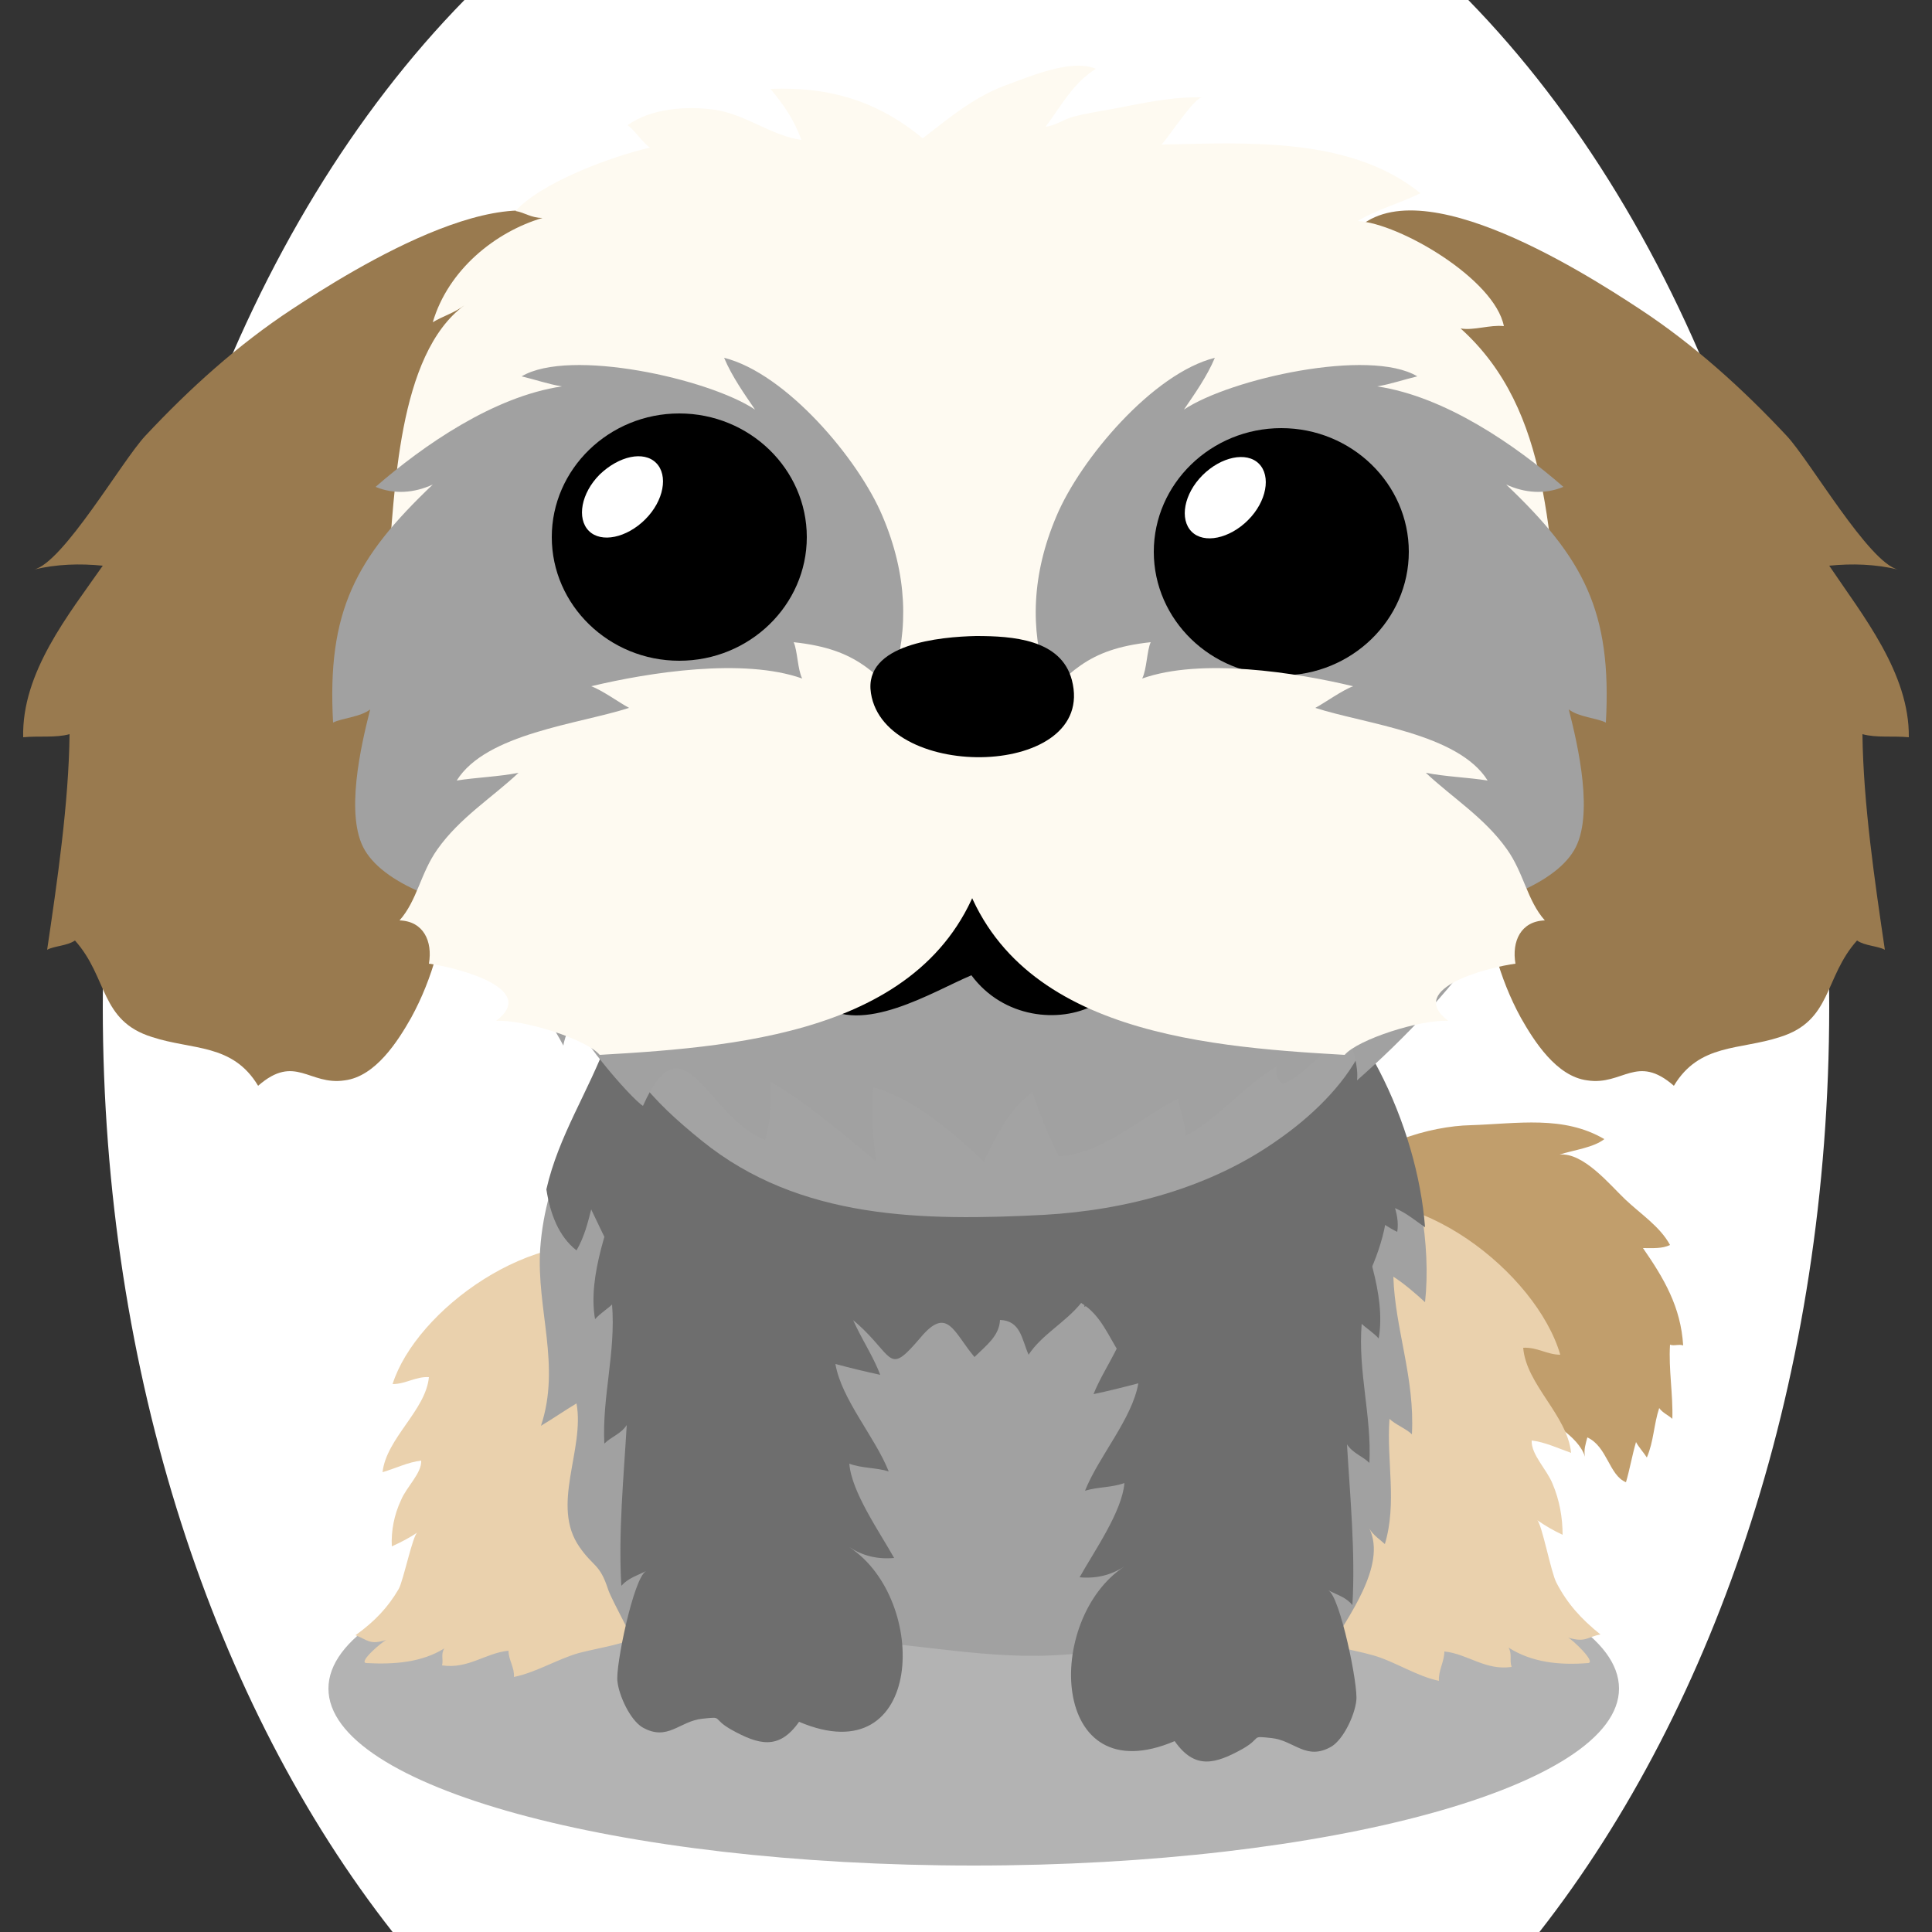
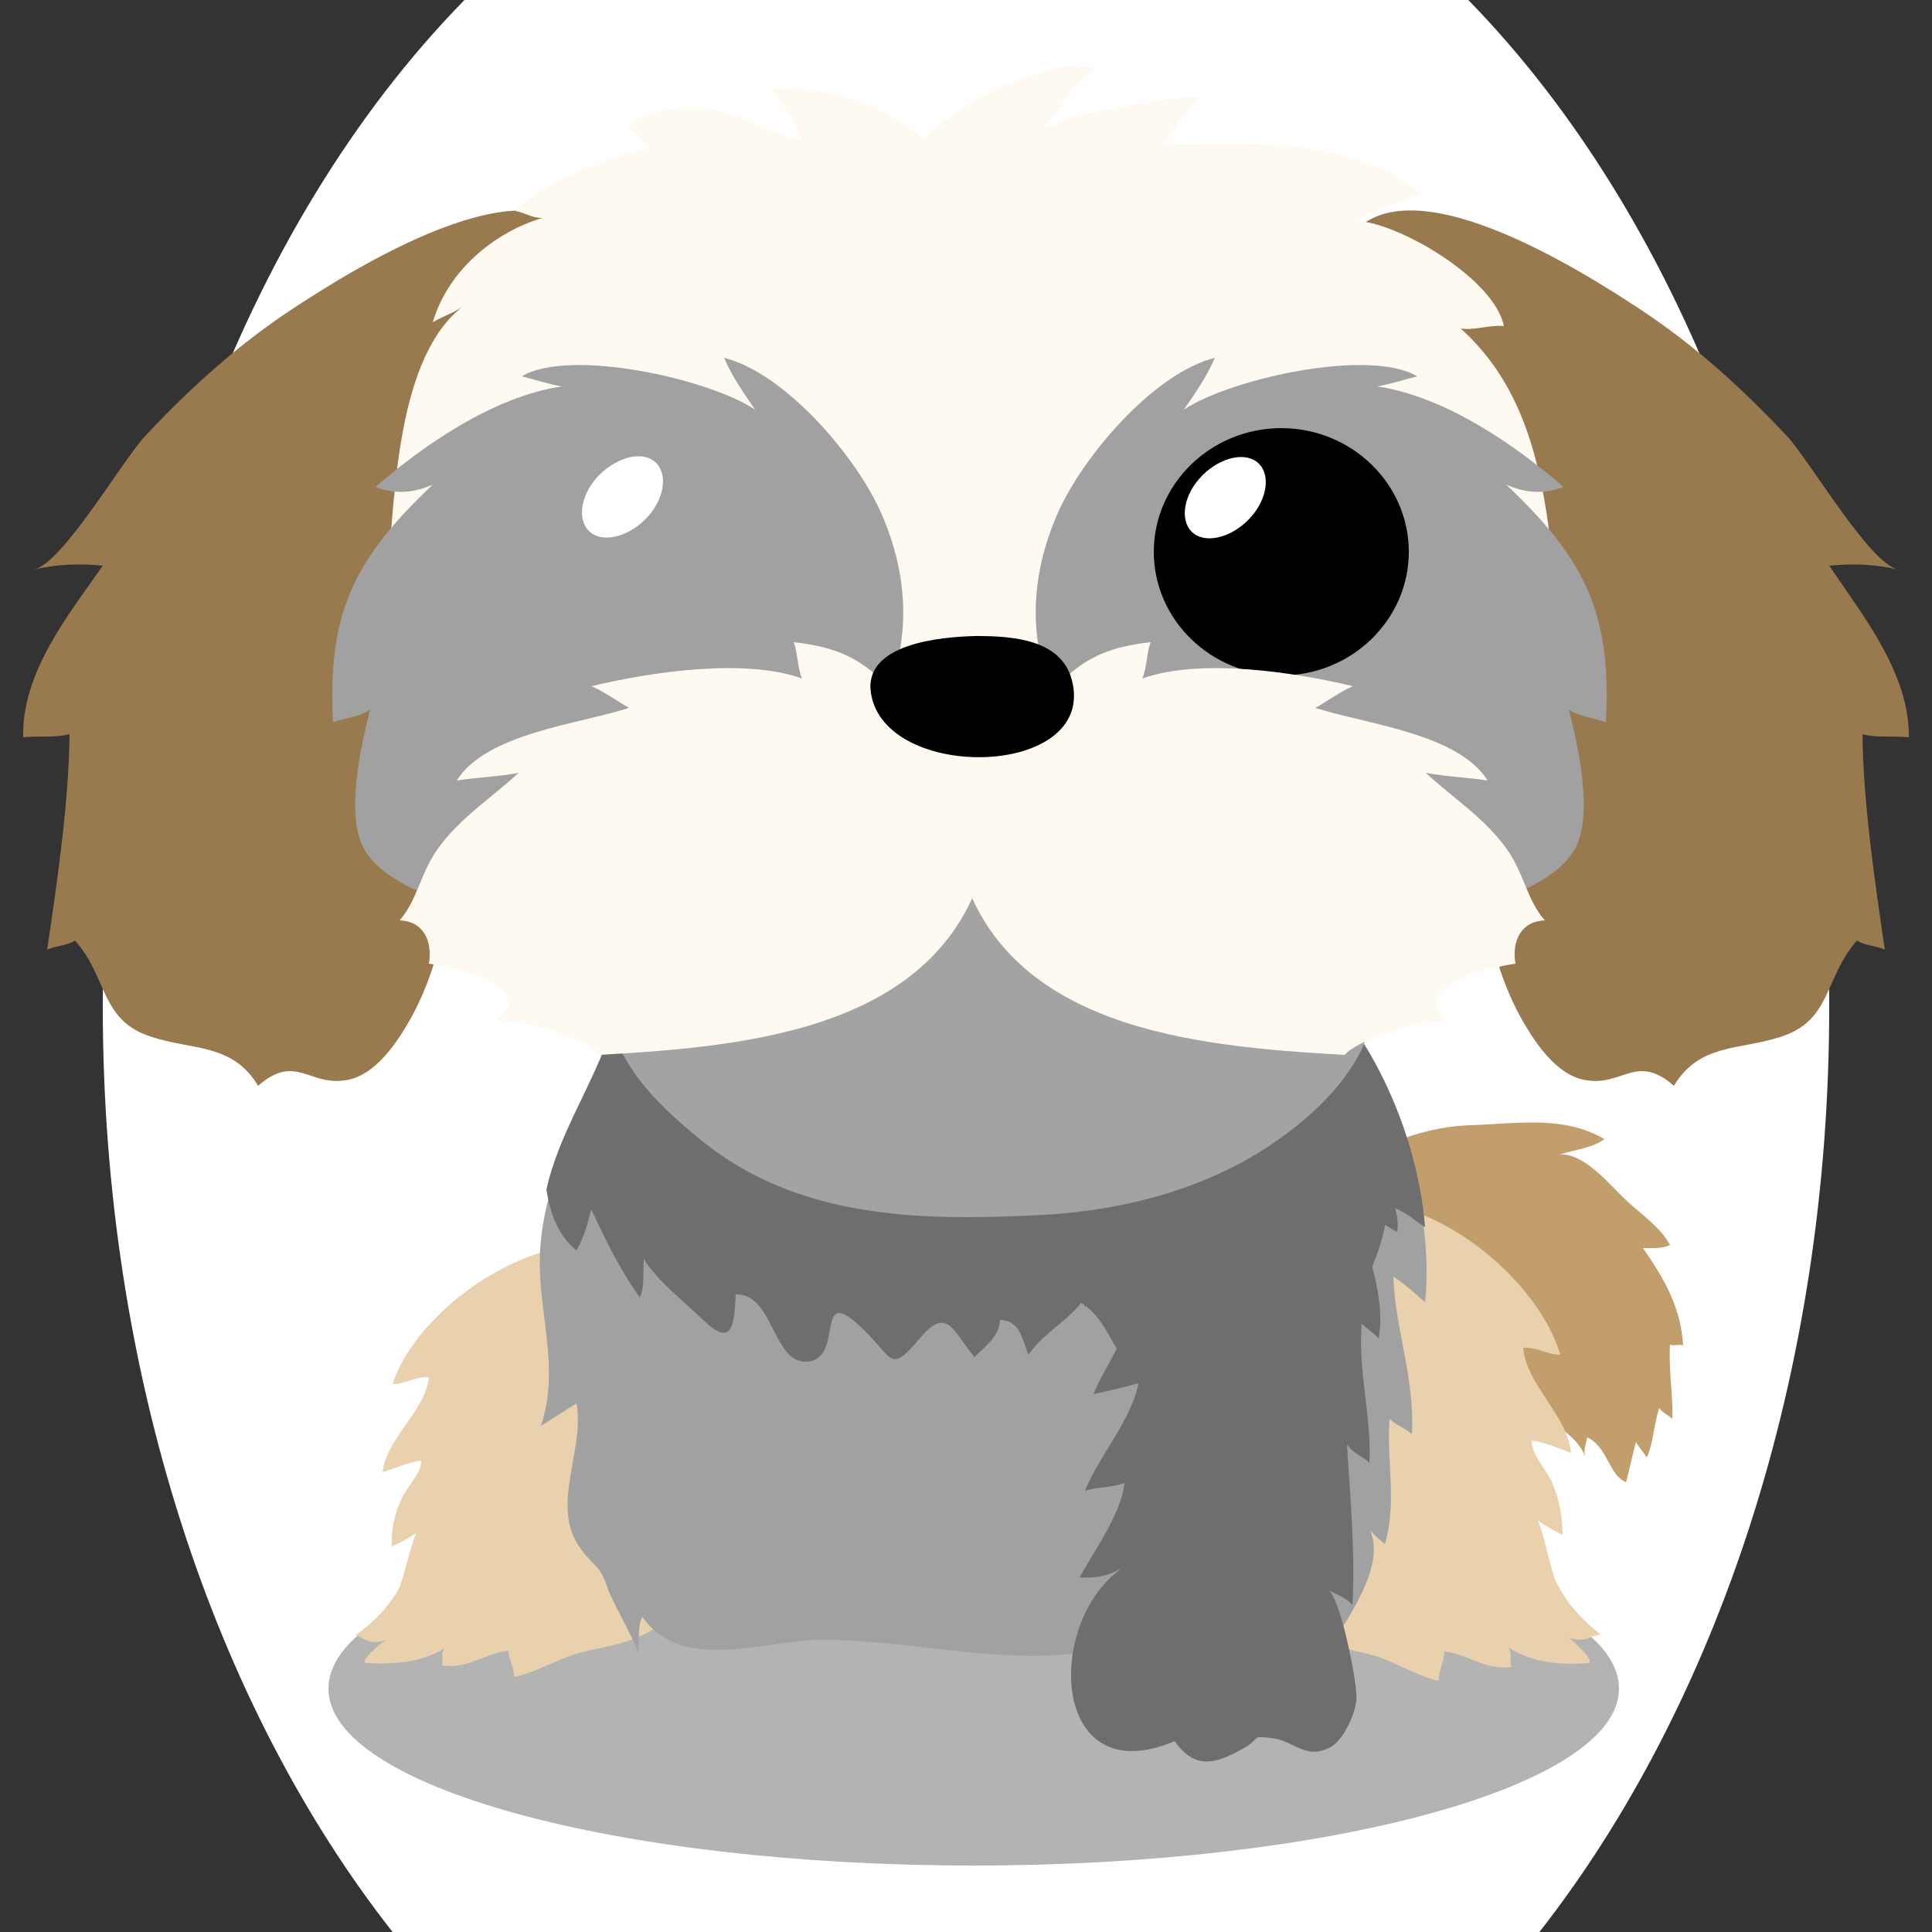
<svg xmlns="http://www.w3.org/2000/svg" version="1.1" id="Ebene_1" x="0px" y="0px" viewBox="0 0 250 250" style="enable-background:new 0 0 250 250;" xml:space="preserve">
  <rect x="0" y="0" width="250" height="250" fill="#333333" stroke="none" />
  <style type="text/css">
	.st0{fill:#C19E6C;}
	.st1{opacity:0.3;enable-background:new    ;}
	.st2{fill:#EAD1AD;}
	.st3{fill:#a1a1a1;}
	.st4{fill:#6e6e6e;}
	.st5{fill:#a3a3a3;}
	.st6{fill:#997A4F;}
	.st7{fill:#FEFAF1;}
	.st8{fill:#FFFFFF;}

.bgel{fill:#FFFFFF;}</style>
  <path class="bgel" d="M236.7,130.3c0,47.6-14.5,90.3-37.5,119.7H50.8c-23-29.3-37.5-72.1-37.5-119.7C13.3,76.6,31.7,29,60.1,0h129.9  C218.3,29,236.7,76.6,236.7,130.3z" />
  <g>
    <path class="st0" d="M183.5,167.4c-3.7-0.4-6.1-0.4-8-3.6c-1.8-3.1-3.2-7.5-1.4-10.9c2.6-4.9,11.1-7.2,16.2-7.3   c6.1-0.2,12-1.3,17.3,1.8c-1.4,1.1-3.9,1.4-5.8,2c3.1-0.3,6.5,3.9,8.5,5.8c2,1.9,4.5,3.5,5.8,5.9c-1,0.5-2.3,0.4-3.5,0.4   c2.7,3.9,4.9,7.6,5.2,12.6c-0.5-0.2-1.2,0.1-1.7-0.1c-0.2,3.2,0.4,6.4,0.3,9.6c-0.4-0.4-1.3-0.8-1.7-1.4c-0.7,2.1-0.7,4.3-1.6,6.4   c-0.3-0.5-1.1-1.4-1.4-2c-0.5,1.7-0.8,3.5-1.3,5.2c-2.2-0.9-2.4-4.6-5-5.8c-0.2,0.8-0.5,1.6-0.3,2.5c-0.9-2.8-4.8-4.6-6.9-6.4   c-2.3-1.9-4-4.4-5.7-6.9C190.4,171.9,187.9,167.9,183.5,167.4z" />
    <path class="st1" d="M42.5,218.5c0,12.7,37.4,22.9,83.5,22.9s83.5-10.3,83.5-22.9c0-12.7-37.4-22.9-83.5-22.9   C79.9,195.5,42.5,205.8,42.5,218.5z" />
    <path class="st2" d="M50,212.2c-0.5,0.2-3.7,2.9-2.6,3c3.7,0.2,7.2-0.1,10.1-1.9c-0.5,0.8-0.1,1.4-0.3,2.2c3.4,0.5,5.6-1.6,8.6-1.9   c0,1.2,0.8,2.2,0.7,3.4c2.9-0.6,5.6-2.3,8.4-3.1c3.1-0.8,6-1.1,8.8-2.6c9-5,14.3-13.7,16.1-21.6c2.1-9.6-5.7-24.5-18.7-28.1   c-12-3.3-27.3,8-30.3,17.5c1.7,0,3-1,4.7-0.9c-0.4,4.3-5.5,7.9-6,12.3c1.7-0.5,3.3-1.3,5-1.5c0.1,1.6-1.9,3.4-2.6,5.1   c-0.9,1.9-1.3,4-1.2,6c1.1-0.5,2.3-1.1,3.3-1.8c-0.6,0.4-1.8,6.2-2.4,7.3c-1.4,2.4-3.1,4.2-5.6,6C47.6,212.2,47.8,212.9,50,212.2z" />
    <path class="st2" d="M202.9,211.9c0.5,0.2,3.7,3.2,2.6,3.3c-3.8,0.3-7.3-0.1-10.3-2c0.5,0.8,0.1,1.6,0.4,2.5   c-3.4,0.5-5.7-1.7-8.7-2c0,1.3-0.8,2.5-0.7,3.8c-2.9-0.6-5.7-2.5-8.5-3.3c-3.2-0.9-6.1-1.1-8.9-2.8c-9.1-5.5-14.6-15-16.5-23.9   c-2.2-10.6,5.6-27.3,18.7-31.4c12.1-3.8,27.8,8.6,30.9,19.2c-1.7,0-3-1-4.8-0.9c0.4,4.8,5.7,8.7,6.2,13.6c-1.7-0.6-3.4-1.4-5.1-1.6   c-0.1,1.8,2,3.8,2.7,5.6c0.9,2.1,1.3,4.4,1.3,6.6c-1.1-0.5-2.3-1.2-3.3-1.9c0.6,0.4,1.8,6.8,2.5,8.1c1.4,2.7,3.2,4.7,5.7,6.7   C205.4,211.8,205.2,212.6,202.9,211.9z" />
    <path class="st3" d="M74.6,181.6c1.1,6-3.4,13.2,0.4,18.6c1.8,2.6,2.6,2.1,3.7,5.5c0.5,1.5,4,7.6,3.9,8.4c0.1-1.7-0.1-3.6,0.5-4.9   c5.2,7.4,15.8,3,23,3c10.1-0.1,20,2.5,30.1,2c6.8-0.3,13.4-1.8,20.3-1.1c5.8,0.6,10.1,3.5,13.9-2.7c0.3,1,1.3,2,1.6,3   c2.3-4,7.5-10.8,5.2-15.6c0.4,0.8,1.6,1.6,2,2c1.6-5.3,0.2-10.8,0.6-16.2c0.7,0.7,2.2,1.3,2.9,2c0.4-7.3-2.2-13.7-2.4-20.4   c1.4,0.9,2.9,2.2,4.1,3.3c1.6-14.6-6.3-36.9-19.5-45c-6.1-3.8-14-5.1-21.2-6.4c-8.3-1.6-16.9-3.2-25.4-2.4   c-7.8,0.7-14.7,4.2-22.5,5.3c-11.8,1.7-13.5,5.8-17.1,15.8c-3.3,9-8.1,15.8-8.8,25.8c-0.5,7.8,2.7,15.1,0.1,22.9   C71.5,183.6,73.1,182.5,74.6,181.6z" />
    <g>
-       <path class="st4" d="M111.8,140.5c2.5,2.1-2.6,9.4-2.7,11.8c-0.3,5.5,5.2,8.9,6,14.2c-1.8-0.8-3.8-1.1-5.8-0.9    c-0.4,4.3,3.1,8.3,4.6,12.3c-1.9-0.4-3.9-0.9-5.8-1.4c0.8,4.6,5.1,9.4,6.9,13.9c-1.6-0.5-3.5-0.4-5.1-1c0.3,3.7,3.9,8.8,5.8,12.2    c-2.2,0.2-4.1-0.3-5.8-1.4c10.4,6.8,9.7,29.5-6.5,22.6c-2.6,3.7-5.2,3-8.8,1c-2.6-1.5-0.9-1.7-3.7-1.4c-3,0.3-4.5,3-7.8,1.1    c-1.6-1-3-4.1-3.2-5.9c-0.3-1.9,2.1-13.5,3.7-14.3c-1.2,0.6-2.3,0.9-3.2,1.9c-0.4-6.8,0.3-14,0.7-20.8c-0.8,1.2-2,1.5-2.9,2.4    c-0.3-6.1,1.5-11.8,1-18c-0.5,0.5-1.6,1.2-2.2,1.9c-1-5.7,1.9-12.5,3.4-17.7c-1.9,1.2-3.7,2.9-5.8,3.9c-0.8-4.8,5.5-10.9,7-15.5    c2.3-6.7,4.9-13,9.1-19C90.8,122.2,111.6,140.3,111.8,140.5z" />
-     </g>
+       </g>
    <g>
      <path class="st4" d="M143.6,143.1c-2.5,2.1,2.6,9.4,2.7,11.8c0.3,5.5-5.2,8.9-6,14.2c1.8-0.8,3.8-1.1,5.8-0.9    c0.4,4.3-3.1,8.4-4.6,12.2c1.9-0.4,3.9-0.9,5.8-1.4c-0.8,4.6-5.1,9.4-6.9,13.9c1.6-0.5,3.5-0.4,5.1-1c-0.3,3.7-3.9,8.8-5.8,12.2    c2.2,0.2,4.1-0.3,5.8-1.4c-10.4,6.8-9.7,29.5,6.5,22.6c2.6,3.7,5.2,3,8.8,1c2.6-1.5,0.9-1.7,3.7-1.4c3,0.3,4.5,3,7.8,1.1    c1.6-1,3-4.1,3.2-5.9c0.3-1.9-2.1-13.5-3.6-14.3c1.2,0.6,2.3,0.9,3.1,1.9c0.4-6.8-0.3-14-0.7-20.8c0.8,1.2,2,1.5,2.9,2.4    c0.3-6.1-1.5-11.8-1-18c0.5,0.5,1.6,1.2,2.2,1.9c1-5.7-1.9-12.5-3.4-17.7c1.9,1.2,3.7,2.9,5.8,3.9c0.8-4.8-5.4-10.9-7-15.5    c-2.3-6.7-4.9-13-9.1-19C164.6,124.9,143.8,143,143.6,143.1z" />
    </g>
    <path class="st4" d="M70.7,153.9c1.6-7,5.4-12.5,8-19.5c3.6-9.4,5.3-13.3,17.1-14.8c7.7-1,14.7-4.2,22.5-4.9   c8.5-0.8,17.1,0.8,25.4,2.3c7.2,1.3,15.1,2.5,21.2,6.1c11.1,6.5,18.5,22.6,19.5,35.7c-1.5-1-2.9-2.3-4.9-2.8   c0,3.8-2.3,9.7-4.7,12.8c-1.9-1.1-2.4-3.6-4.8-4.5c-0.4,3-2.1,7.8-4.5,9.8c-0.8-2.4-1.7-6.2-4.1-7.1c-0.3,3.1-3.3,6.5-5.8,8.3   c-1.6-2.3-2-6.4-4.9-7.6c-2.3,2.2-2.5,5.9-5.7,7.6c-1.6-2.4-2.5-5.1-5.1-6.7c-2,2.5-5.1,4.1-6.8,6.7c-0.9-2-1-4.4-3.7-4.5   c-0.1,2.1-1.8,3.3-3.3,4.8c-2.7-3.2-3.5-6.7-7-2.5c-4,4.7-3.4,2.8-7.4-1.1c-6.7-6.5-2.1,4.2-7.5,4.2c-4.2,0-4.2-8.9-9-8.7   c-0.2,4.2-0.5,6.8-4.1,3.4c-2.5-2.4-6.1-5.2-7.8-8c-0.1,1.7,0.1,3.6-0.5,5c-2.6-3.6-4.4-7.4-6.3-11.4c-0.4,1.6-0.9,3.6-1.9,5.3   C72.3,160,71.2,157.1,70.7,153.9z" />
    <path class="st5" d="M176,117.7c2.4,4.9,2.5,13.5,0.1,18.3c-2.3,4.6-6.6,8.6-10.6,11.4c-8.8,6.3-19.8,9.2-30.4,9.8   c-15.5,0.8-31.6,0.7-44.3-9.6c-6.3-5.1-11.6-10.4-12.7-19.1c-2.9-22.8,17.6-27.9,35.1-31.2c16.5-3.1,41.8-5.3,54.2,9.3   C170.1,109.8,174.1,113.9,176,117.7z" />
    <g>
      <path class="st6" d="M173.9,44.5c-1.8-4.7-2.3-9.5,0.6-13.6c7.3-10.4,30.1,4.1,37.7,9.1c7,4.6,13.3,10.3,19,16.4    c3,3.2,10.6,16.4,14.4,17.3c-2.9-0.7-5.9-0.8-8.9-0.5c4.3,6.4,10.4,13.9,10.3,22.2c-2-0.2-4.2,0.1-6-0.4    c0.1,8.9,1.6,19.1,2.9,27.9c-0.9-0.5-2.6-0.5-3.6-1.2c-4.3,4.8-3.2,10.4-10,12.5c-5.2,1.7-10.4,0.8-13.7,6.3    c-4.8-4.2-6.6,0-11.2-0.7c-4-0.5-6.9-5.1-8.6-8.1c-5.7-10.4-5.6-22.7-5.1-34.9c0.5-12.4,0.8-24-6.8-34.8    C181.7,57.5,176.5,51.1,173.9,44.5z" />
      <path class="st6" d="M76.1,44.5c1.8-4.7,2.3-9.5-0.6-13.6C68.3,20.5,45.4,35,37.8,40c-7,4.6-13.3,10.3-19,16.4    c-3,3.2-10.6,16.4-14.4,17.3c2.9-0.7,5.9-0.8,8.9-0.5C8.9,79.5,2.8,87,3,95.4c2-0.2,4.2,0.1,6-0.4c-0.1,8.9-1.6,19.1-2.9,27.9    c0.9-0.5,2.6-0.5,3.6-1.2c4.3,4.8,3.2,10.4,10,12.5c5.2,1.7,10.4,0.8,13.7,6.3c4.8-4.2,6.6,0,11.2-0.7c4-0.5,6.9-5.1,8.6-8.1    c5.7-10.4,5.6-22.7,5.1-34.9c-0.5-12.4-0.8-24,6.8-34.8C68.3,57.5,73.5,51.1,76.1,44.5z" />
-       <path class="st3" d="M57.5,78.3c1.1-1.2,2.3-2.5,3.7-3.8c7.3-6.6,16-10.6,25.1-13.2c20.2-5.8,40.1-8,61.2-7    c24.4,1.2,48,12.5,52.9,39.2c3.3,17.8-13,35.9-24.8,46.3c0.2-2-0.6-3.8-0.9-5.7c-3.4,1.3-5.5,4.8-8.7,6.2    c-0.8-0.6-0.9-1.3-0.8-2.3c-4.1,2.4-7.5,6.7-11.8,9c0.3-0.2-0.9-4.4-1-4.8c-4.7,2.3-9.8,7.2-15.4,7.4c-1.3-2.6-2.5-5.4-3.4-8.3    c-3,2.2-4.7,5.7-6.3,9c-3.9-3.7-9.1-8.2-14.3-9.6c-0.2,3.3-0.1,6.7,0.4,9.6c-4-3.3-9.6-8.1-13.7-10.3c0.1,2.5,0,5.3-0.7,7.5    c-7.5-2.9-10.5-16.3-15.8-4.4c-1.6-1-9.3-9.9-8.9-11.8c-0.2,0.8-1.2,2.6-1.4,4c-5.1-9.7-13.7-15.8-18-26.3    C49.4,95.6,49.4,87.4,57.5,78.3z" />
      <path class="st7" d="M202.7,95.4c0.1-3.1,0-6.3-0.4-9.5c-2-16-1.4-32.7-13.3-43.4c1.7,0.3,3.8-0.5,5.6-0.3    c-1.2-6.1-13.5-13.3-18.9-13.6c2.2-1.4,5.5-2.3,8.1-3.6c-9.1-7.4-22.7-6.5-33.5-6.3c0.9-0.9,4.3-6.2,5.3-6.1    c-3.2-0.1-6.5,0.5-9.6,1.1c-2.3,0.5-4.8,0.8-7.1,1.4c-1.2,0.3-2.4,1.2-3.6,1.3c2.1-2.8,3.5-5.6,6.5-7.5c-3.1-1.3-8.3,0.9-11.3,2    c-4.3,1.5-7.6,4.3-11.1,7c-5.8-4.8-12-6.7-19.7-6.4c1.8,2.2,3,3.9,4,6.6c-3.8-0.5-7.2-3.3-11.2-3.9c-3.7-0.5-8.2-0.2-11.3,2    c0.8,0.5,2,2.3,2.9,2.9c-4.8,1.1-13.9,4.4-17.4,8.2c1.2,0.2,2,0.9,3.5,0.9C64.1,30,58,34.9,56,41.7c1.3-0.8,2.8-1.2,4.1-2.2    c-8.7,6.4-9,24.3-9.9,34.4c-0.6,7.1-0.7,14.4,0.1,21.5H202.7z" />
      <path class="st3" d="M186.7,117.9c-26.4,1.5-62.9-20.8-50-51.1c3.1-7.4,12.5-18.5,20.5-20.5c-1,2.4-2.7,4.8-4,6.7    c6-4,24-8,30.2-4.3c-1.7,0.4-3.4,1-5.2,1.3c8.8,1.3,17.9,7.6,24.1,13c-2.4,1-5,0.8-7.4-0.3c10,9.5,13.7,16.4,12.9,30.8    c-1.2-0.6-3.5-0.7-4.8-1.7c1.2,4.7,3.3,13.8,0.7,18.2C200.9,114.8,191.7,117.6,186.7,117.9z" />
      <path class="st3" d="M64.2,117.9c26.4,1.5,62.9-20.8,50-51.1c-3.1-7.4-12.5-18.5-20.5-20.5c1,2.4,2.7,4.8,4,6.7    c-6-4-24-8-30.2-4.3c1.7,0.4,3.4,1,5.2,1.3c-8.8,1.3-17.9,7.6-24.1,13c2.4,1,5,0.8,7.4-0.3c-10,9.5-13.7,16.4-12.9,30.8    c1.2-0.6,3.5-0.7,4.8-1.7c-1.2,4.7-3.3,13.8-0.7,18.2C50,114.8,59.2,117.6,64.2,117.9z" />
      <path d="M182.3,71.4c0,8.8-7.4,16-16.5,16s-16.5-7.2-16.5-16s7.4-16,16.5-16C174.9,55.4,182.3,62.6,182.3,71.4z" />
-       <path d="M104.4,69.5c0,8.8-7.4,16-16.5,16s-16.5-7.2-16.5-16s7.4-16,16.5-16S104.4,60.7,104.4,69.5z" />
      <path class="st8" d="M162.9,60c1.6,1.6,1,4.9-1.4,7.3s-5.7,3.1-7.3,1.5s-1-4.9,1.4-7.3C158,59.1,161.3,58.4,162.9,60z" />
-       <path d="M140.7,115.9c-10.2-9.3-25.2-9-33.9,2.7c-2.7,3.6-4.9,8.1-0.7,11.3c5.4,4.2,14.6-1.6,19.6-3.7    C134,137.4,154.8,128.7,140.7,115.9z" />
      <path class="st7" d="M77.6,136.5c19.2-1.1,44.8-3.2,50.1-25.9c1.1-4.6,1.1-9.9-0.6-14.4c-0.7-2-7.5-8.5-7.5-9    c0,1.7-1.1,3.5-1.2,5.1c-5.2-5.2-7.3-8.3-15.7-9.2c0.5,1.1,0.5,3.5,1.1,4.7c-7.6-2.7-19.8-0.8-27.3,1c1.4,0.5,3.6,2.1,4.9,2.8    c-6.5,2.1-18.5,3.3-22.3,9.4c2.5-0.4,5.5-0.5,8-1c-3.4,3.2-7.6,5.8-10.5,9.9c-2.2,3.1-2.6,6.6-4.9,9.2c3.1,0.1,4.3,2.7,3.8,5.6    c3.1,0.4,14.4,3.1,8.7,7.4C67.8,131.9,75.9,134.5,77.6,136.5C77.1,136.6,77.1,136.6,77.6,136.5z" />
      <path class="st7" d="M174,136.5c-19.2-1.1-44.8-3.2-50.1-25.9c-1.1-4.6-1-9.9,0.6-14.4c0.7-2,7.5-8.5,7.5-9c0,1.7,1.1,3.5,1.2,5.1    c5.2-5.2,7.3-8.3,15.7-9.2c-0.5,1.1-0.5,3.5-1.1,4.7c7.6-2.7,19.8-0.8,27.3,1c-1.4,0.5-3.6,2.1-4.9,2.8c6.5,2.1,18.5,3.3,22.3,9.4    c-2.5-0.4-5.5-0.5-8-1c3.4,3.2,7.6,5.8,10.5,9.9c2.2,3.1,2.6,6.6,4.9,9.2c-3.1,0.1-4.3,2.7-3.8,5.6c-3.1,0.4-14.4,3.1-8.7,7.4    C183.8,131.9,175.7,134.5,174,136.5C174.5,136.6,174.5,136.6,174,136.5z" />
      <path d="M138.7,88c3.3,12.7-24.2,13.3-26,1.7c-1-6.4,9-7.3,13.6-7.4C131,82.3,137.3,82.7,138.7,88z" />
      <path class="st8" d="M84.9,59.9c1.6,1.6,1,4.9-1.4,7.3s-5.7,3.1-7.3,1.5c-1.6-1.6-1-4.9,1.4-7.3C80.1,59,83.3,58.3,84.9,59.9z" />
    </g>
  </g>
</svg>